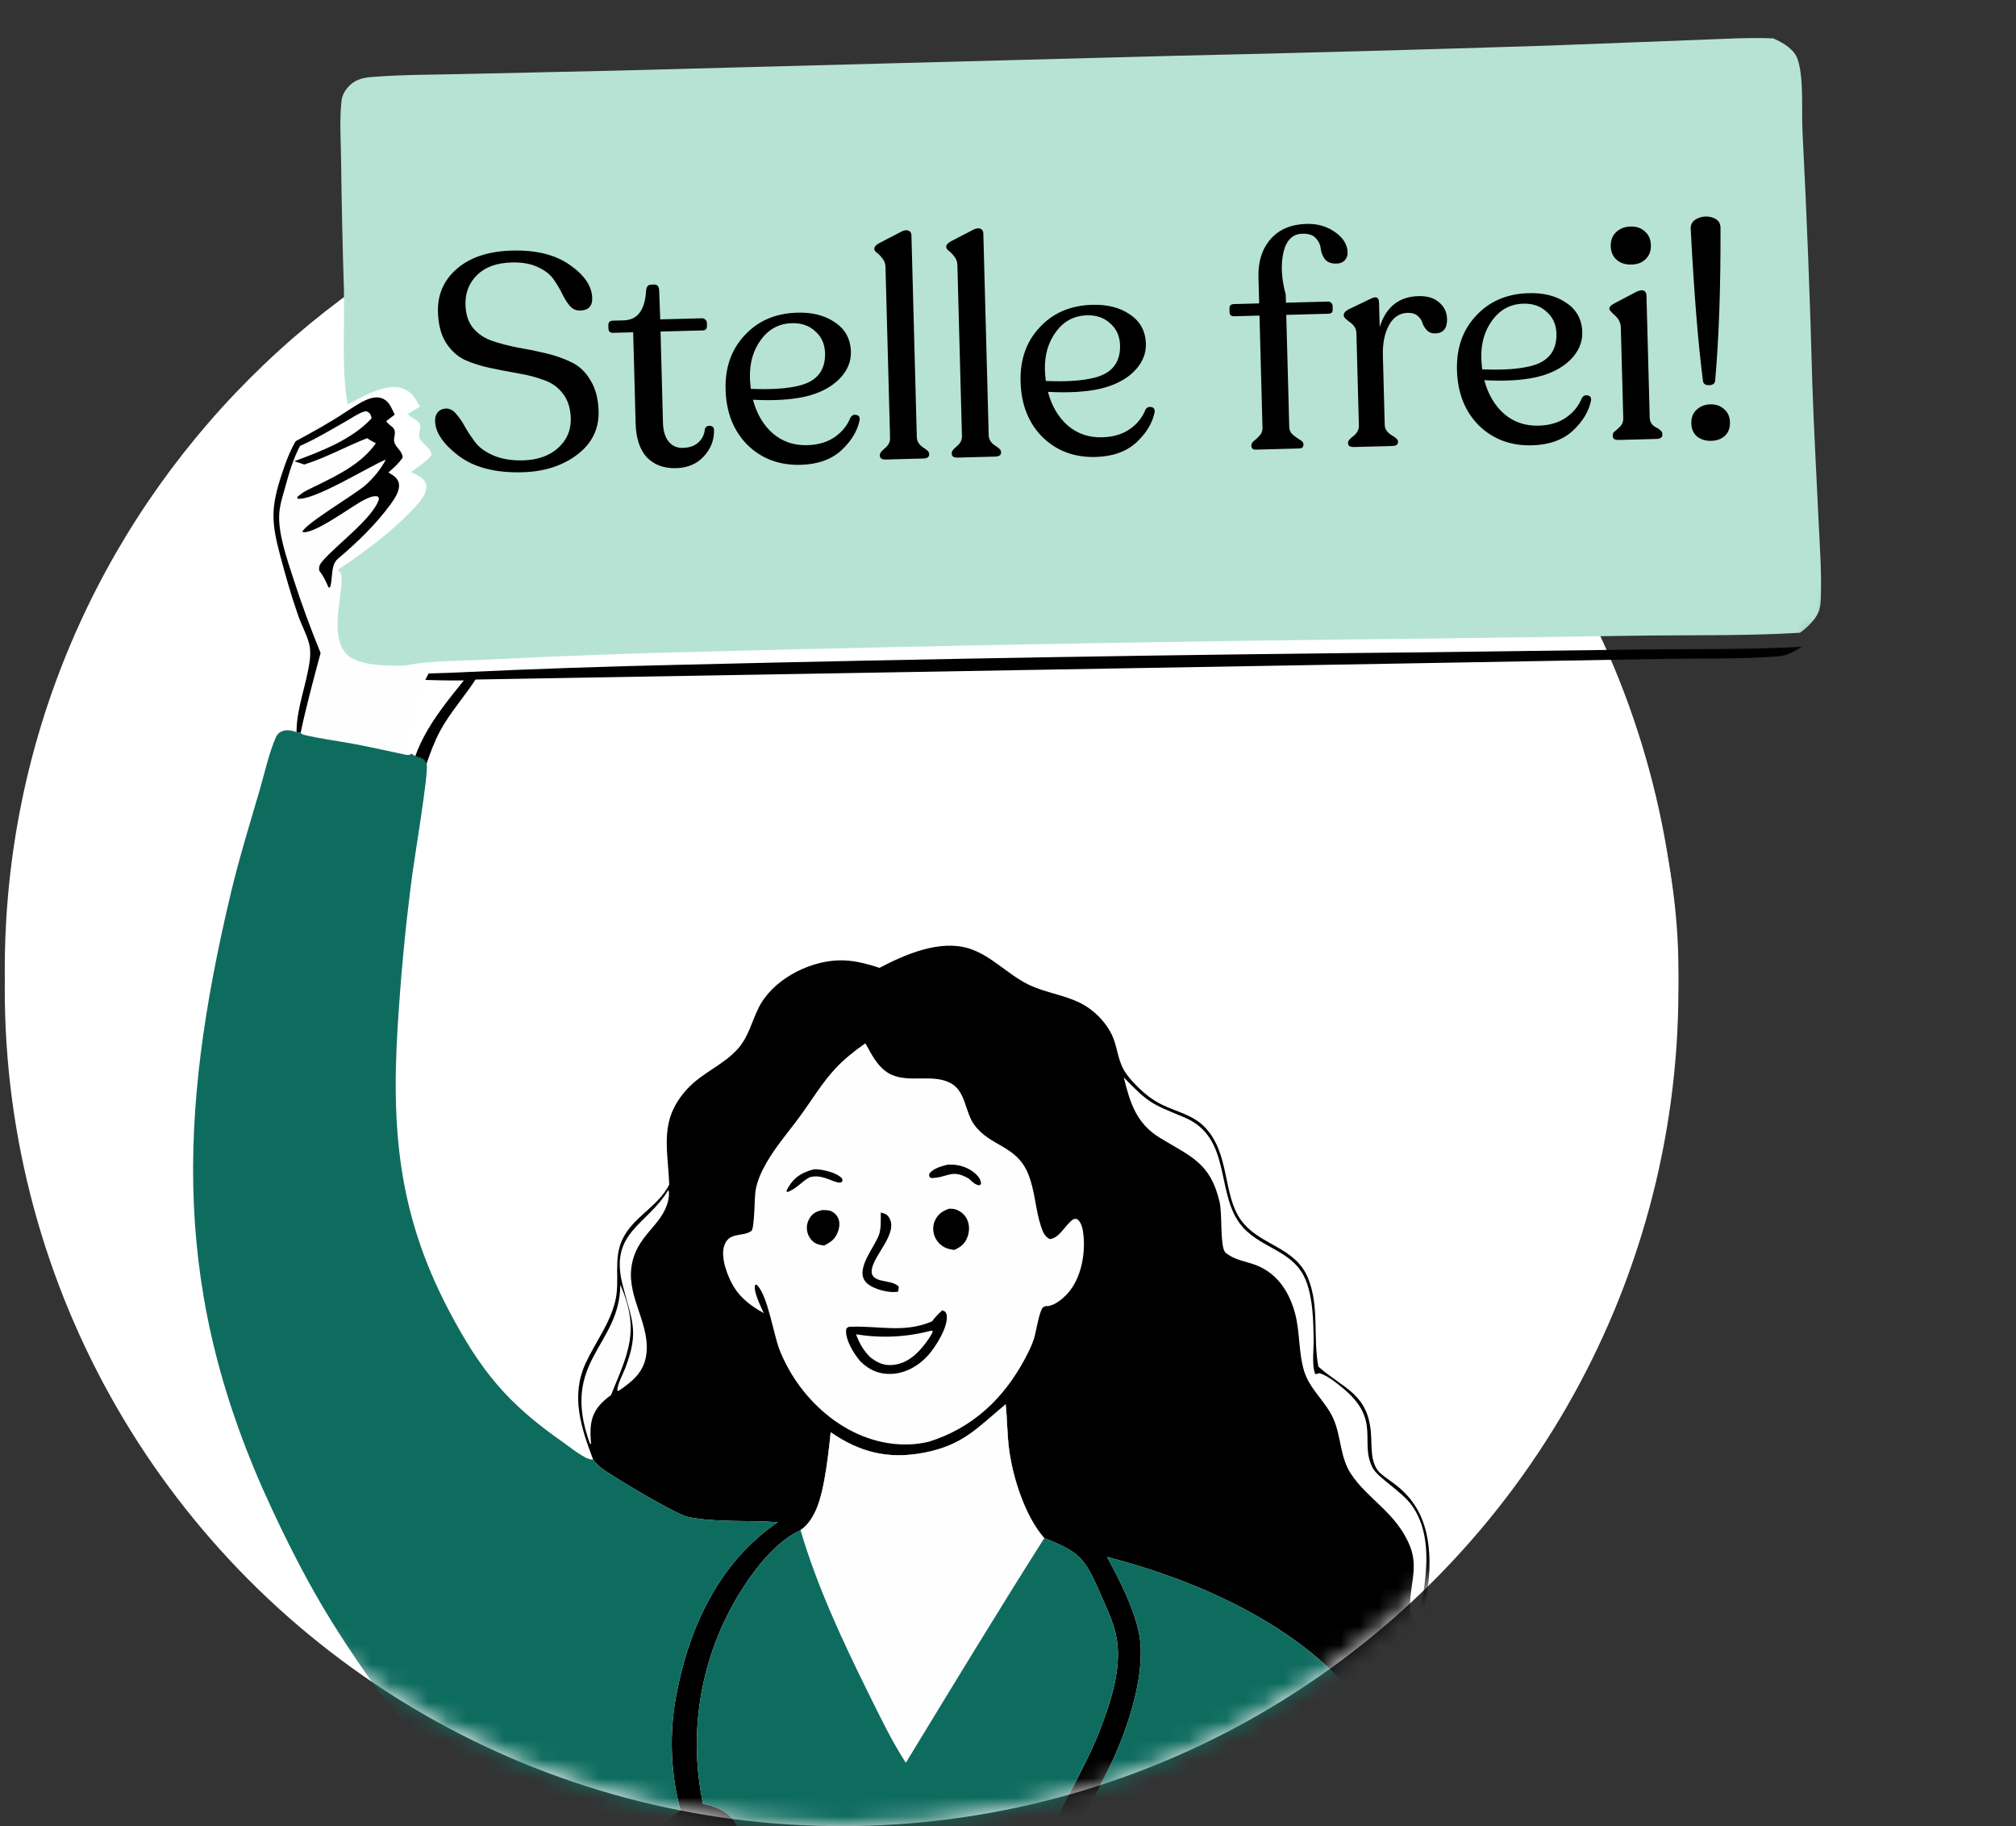
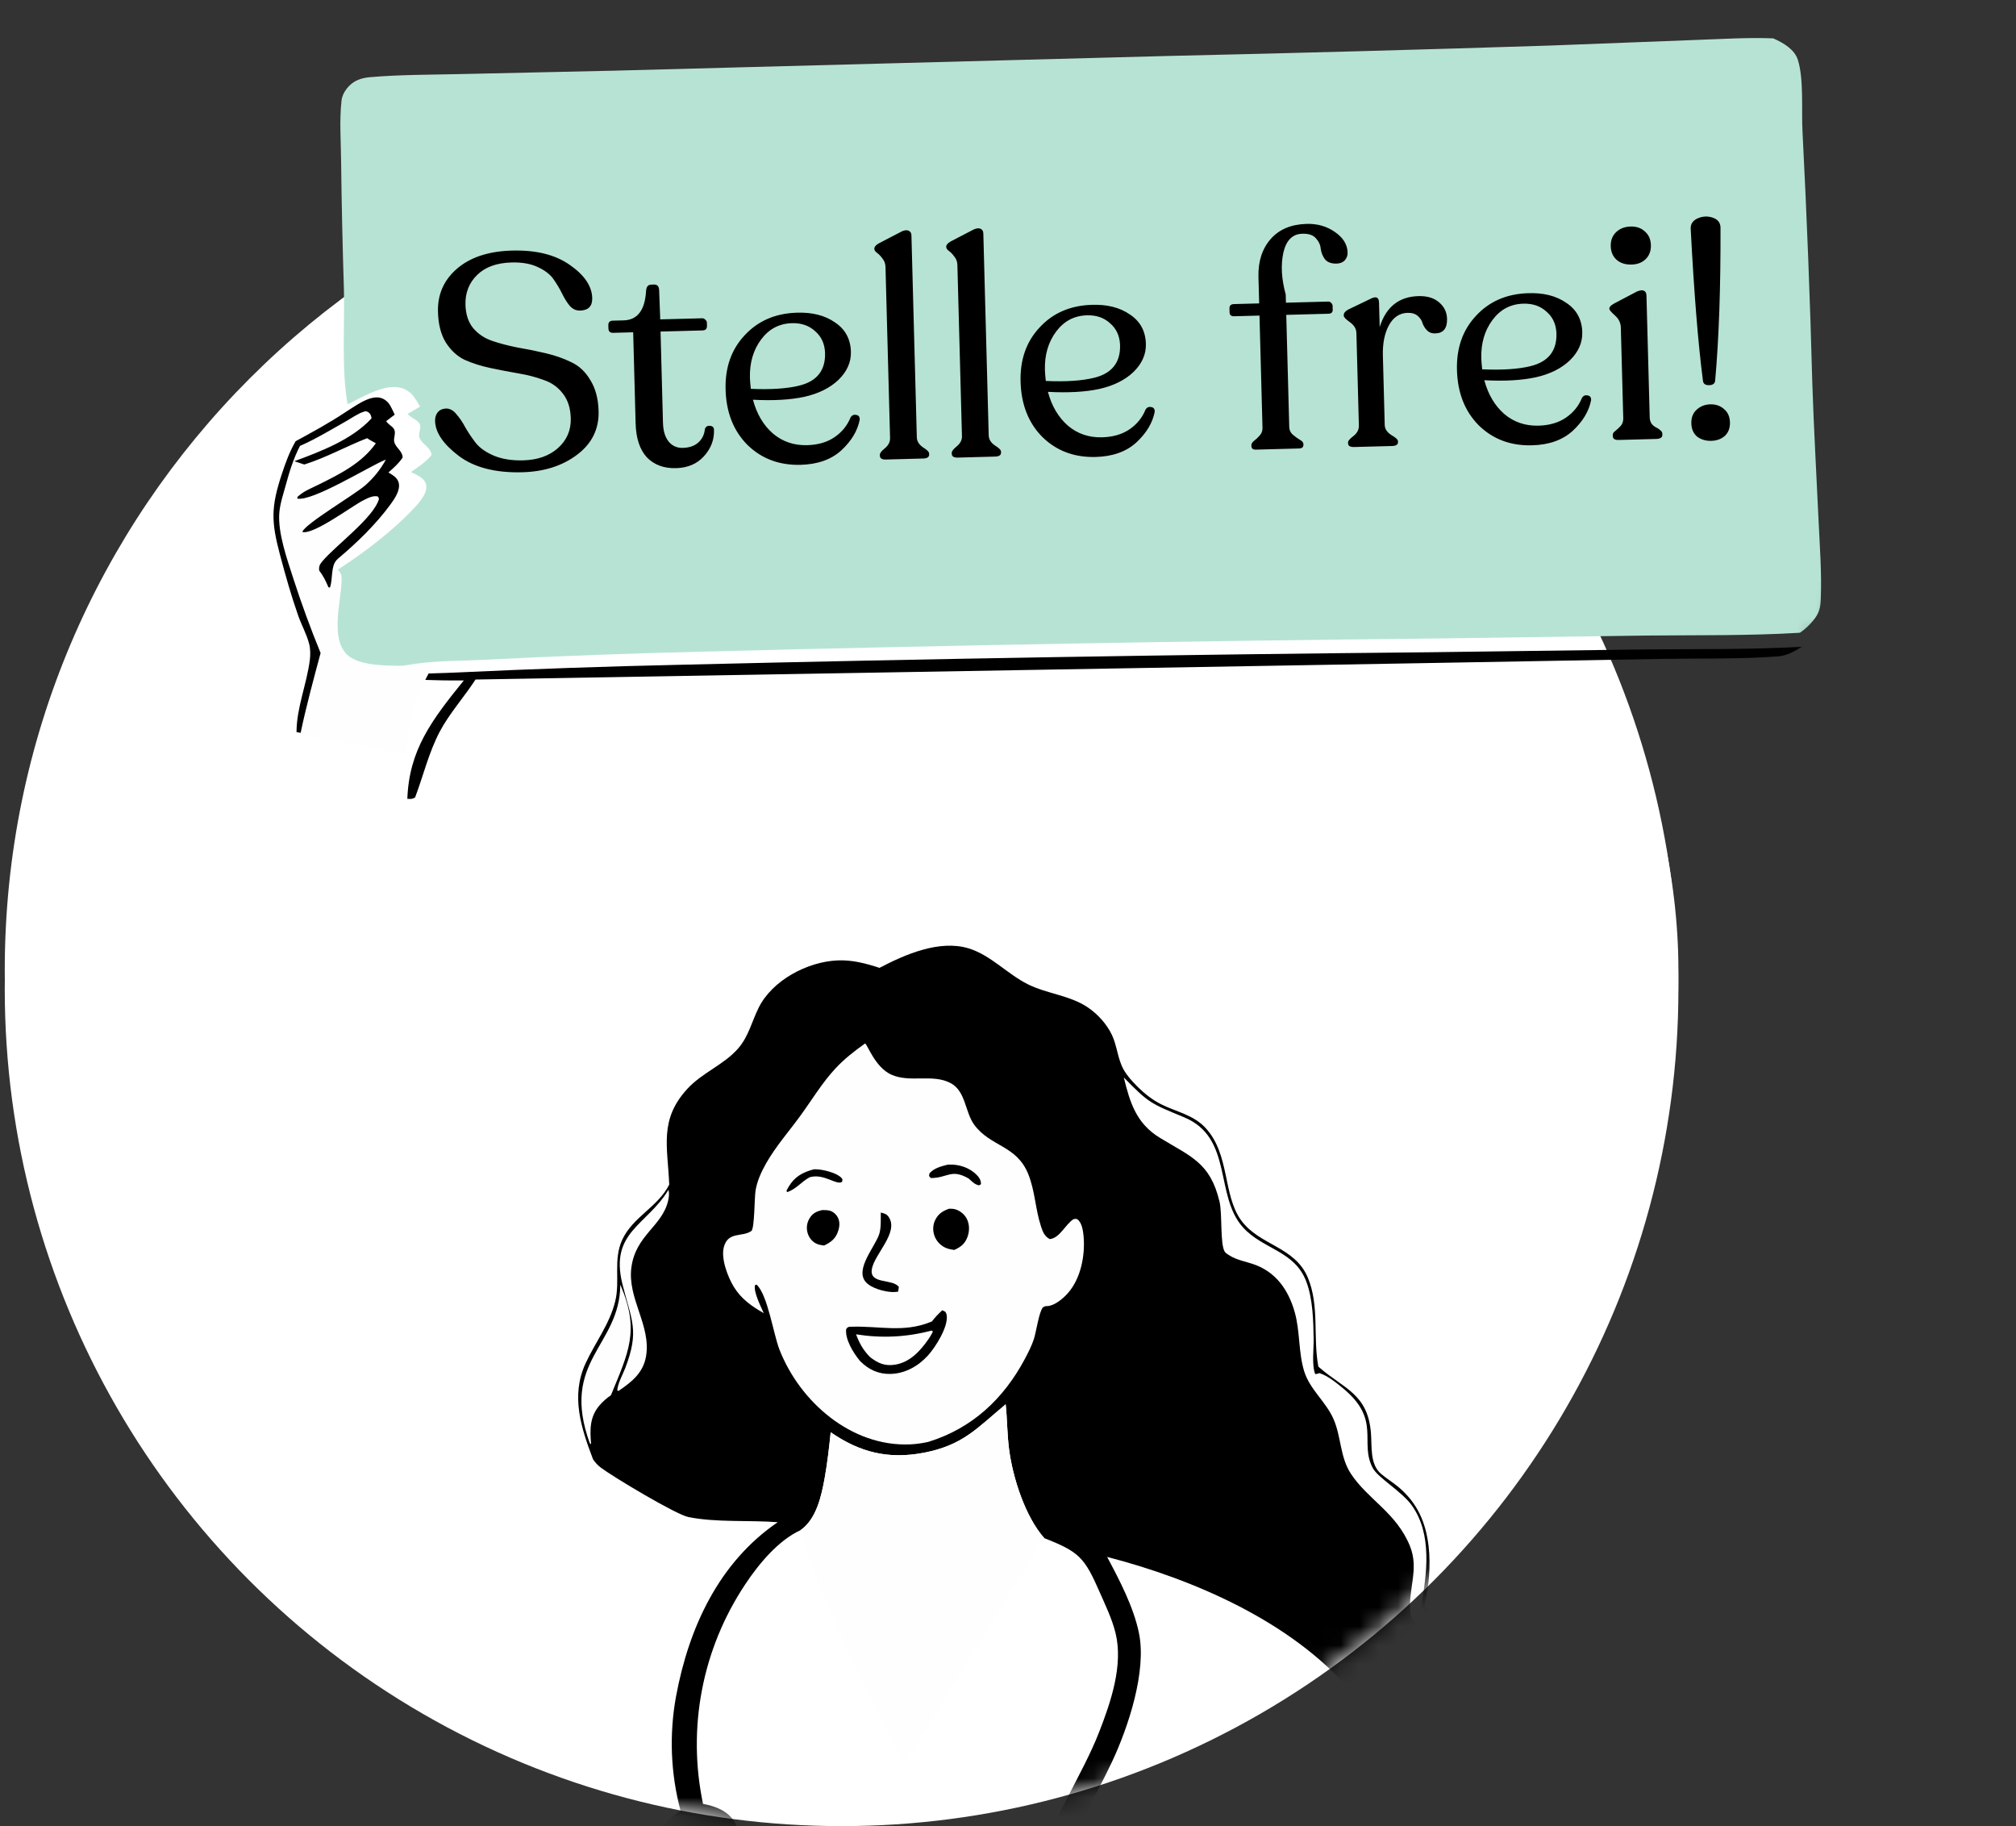
<svg xmlns="http://www.w3.org/2000/svg" width="106" height="96" viewBox="0 0 106 96" fill="none">
  <rect x="0" y="0" width="106" height="96" fill="#333333" stroke="none" />
  <rect x="0.25" y="7" width="88" height="88" rx="44" fill="white" />
  <circle cx="44.25" cy="52" r="44" fill="white" />
  <mask id="mask0_1431_4329" style="mask-type:alpha" maskUnits="userSpaceOnUse" x="0" y="-9" width="106" height="105">
    <path d="M88.25 52C88.25 76.3 68.55 96 44.25 96C19.95 96 0.25 76.3 0.25 52C0.25 27.699 6.25 -13 44.25 -8C147.25 -2.5 88.25 27.699 88.25 52Z" fill="white" />
  </mask>
  <g mask="url(#mask0_1431_4329)">
    <path d="M19.75 35.636C21.103 35.391 22.616 35.422 24.005 35.354C27.94 35.169 31.878 35.033 35.819 34.946C48.927 34.63 62.038 34.411 75.152 34.289L86.473 34.141C89.22 34.114 92.012 34.156 94.75 34C94.381 34.215 93.988 34.468 93.5 34.505C91.484 34.658 89.368 34.603 87.341 34.639L74.498 34.867L25.003 35.723C24.411 36.633 23.617 37.524 23.124 38.457C22.54 39.565 22.259 40.779 21.825 41.923C21.629 42.021 21.639 41.999 21.418 41.995C21.512 39.435 22.675 37.883 24.387 35.771C22.851 35.788 21.284 35.705 19.75 35.636Z" fill="#010000" />
    <path d="M18.129 21.691C18.61 21.396 19.4 20.774 19.984 20.91C20.228 20.967 20.409 21.128 20.529 21.343C20.612 21.49 20.684 21.646 20.753 21.799L20.304 22.141C20.412 22.306 20.582 22.379 20.695 22.524C20.852 22.726 20.677 23.015 20.728 23.227C20.803 23.537 21.168 23.71 21.17 24.054C20.974 24.355 20.691 24.602 20.423 24.838C20.644 24.976 20.889 25.098 20.961 25.37C21.065 25.762 20.753 26.214 20.533 26.515C19.764 27.568 18.765 28.535 17.769 29.371C17.928 29.539 17.91 29.727 17.904 29.953C17.88 30.874 17.472 32.659 18.16 33.367C18.583 33.802 19.444 33.821 20.012 33.826C20.093 33.827 20.166 33.817 20.245 33.806C21.279 33.87 22.336 33.946 23.371 33.93C22.217 35.882 21.433 37.318 21.369 39.684C20.43 39.491 19.496 39.272 18.553 39.099C17.713 38.944 16.846 38.835 16.016 38.639C15.922 38.617 15.876 38.593 15.807 38.527L15.591 38.486C15.595 37.192 16.132 35.959 16.291 34.69C16.326 34.409 16.323 34.108 16.251 33.833C16.121 33.334 15.849 32.85 15.678 32.361C15.309 31.309 15.003 30.228 14.718 29.151C14.26 27.421 14.245 26.673 14.808 24.95C15.005 24.348 15.225 23.744 15.544 23.195C16.419 22.721 17.298 22.24 18.129 21.691Z" fill="#FEFEFE" />
    <path d="M18.129 21.691C18.61 21.396 19.4 20.774 19.984 20.91C20.228 20.967 20.409 21.128 20.529 21.343C20.612 21.49 20.684 21.646 20.753 21.799L20.304 22.141C20.412 22.306 20.582 22.379 20.695 22.524C20.852 22.726 20.677 23.015 20.728 23.227C20.803 23.537 21.168 23.71 21.17 24.054C20.974 24.355 20.691 24.602 20.423 24.838C20.644 24.976 20.889 25.098 20.961 25.37C21.065 25.762 20.753 26.214 20.533 26.515C19.764 27.568 18.765 28.535 17.769 29.371C17.743 29.398 17.715 29.424 17.69 29.452C17.385 29.786 17.508 30.467 17.345 30.893L17.267 30.868C17.13 30.542 16.997 30.275 16.782 29.991C16.76 29.772 16.81 29.673 16.952 29.504C17.644 28.677 19.663 27.207 19.928 26.223L19.877 26.105C19.635 26.026 19.314 26.195 19.102 26.303C18.478 26.62 16.473 28.134 15.896 27.964C16.025 27.543 18.651 26.004 19.214 25.506C19.655 25.116 20.007 24.678 20.289 24.162L20.224 24.188C19.367 24.543 16.43 26.372 15.631 26.211C15.643 26.093 15.62 26.143 15.729 26.047C16 25.809 16.397 25.653 16.717 25.494C17.843 24.935 19.019 24.36 19.762 23.304C19.611 23.217 19.445 23.135 19.302 23.036C18.184 23.474 17.154 24.055 16.002 24.419L15.475 24.247C16.867 23.733 18.509 23.109 19.534 21.995C19.524 21.873 19.478 21.741 19.365 21.671C19.259 21.605 19.223 21.613 19.115 21.648C18.806 21.747 18.463 21.993 18.178 22.154C17.386 22.601 16.607 23.077 15.773 23.442C15.439 24.086 15.221 24.78 15.032 25.478C14.905 25.946 14.729 26.459 14.687 26.941C14.596 28.009 15.101 29.407 15.427 30.427C15.855 31.746 16.331 33.046 16.857 34.329C16.486 35.708 16.1 37.13 15.807 38.527L15.591 38.486C15.595 37.192 16.132 35.959 16.291 34.69C16.326 34.409 16.323 34.108 16.251 33.833C16.121 33.334 15.849 32.85 15.678 32.361C15.309 31.309 15.003 30.228 14.718 29.151C14.26 27.421 14.245 26.673 14.808 24.95C15.005 24.348 15.225 23.744 15.544 23.195C16.419 22.721 17.298 22.24 18.129 21.691Z" fill="#010000" />
    <path d="M46.243 50.881C47.585 50.178 49.395 49.384 50.94 49.859C52.095 50.215 52.974 51.213 54.051 51.747C55.054 52.245 56.256 52.325 57.19 52.955C57.714 53.308 58.184 53.826 58.459 54.396C58.739 54.979 58.764 55.666 59.076 56.222C59.262 56.554 59.514 56.829 59.78 57.097C60.17 57.488 60.587 57.823 61.085 58.068C61.889 58.464 62.753 58.611 63.39 59.3C64.672 60.686 64.291 62.821 65.256 64.151C66.22 65.479 68.079 65.524 68.766 67.167C69.386 68.652 69.029 70.312 69.318 71.843C69.334 71.857 69.35 71.871 69.366 71.885C70.66 73.013 71.922 73.267 72.084 75.342C72.141 76.06 72.018 76.98 72.625 77.491C72.915 77.735 73.243 77.933 73.534 78.178C74.52 79.01 74.966 80.022 75.115 81.286C75.235 82.302 75.123 83.432 74.908 84.428C75.862 85.38 76.853 86.38 76.849 87.829C76.848 88.137 76.826 88.583 76.651 88.844L76.56 88.884L76.454 88.832C76.472 88.698 76.511 88.604 76.563 88.482C76.812 87.904 76.656 87.157 76.425 86.591C76.053 85.677 75.291 85.211 74.721 84.461C75.021 82.75 75.318 80.66 74.234 79.142C73.707 78.403 72.452 77.692 72.177 77.171C71.456 75.803 72.653 74.646 70.595 72.966C70.234 72.672 69.822 72.329 69.374 72.185C69.336 72.197 69.299 72.211 69.26 72.221C69.225 72.229 69.19 72.233 69.155 72.239C68.965 71.785 69.078 70.914 69.071 70.407C69.056 69.443 69.03 68.306 68.693 67.395C68.081 65.74 66.41 65.69 65.357 64.524C63.846 62.851 64.852 59.804 62.249 58.731C60.508 58.012 60.402 57.989 59.09 56.644C59.41 57.957 59.743 59.053 60.976 59.809C62.607 60.808 63.626 61.103 64.12 63.163C64.277 63.817 64.14 65.423 64.405 65.816C64.45 65.882 64.61 65.978 64.678 66.019C65.022 66.231 65.482 66.319 65.865 66.445C67.074 66.843 67.743 67.803 68.076 68.981C68.362 69.996 68.265 71.084 68.571 72.083C68.864 73.036 69.696 73.669 70.102 74.569C70.528 75.513 70.447 76.597 71.033 77.482C71.929 78.835 73.413 79.518 74.13 81.266C74.641 82.51 74.007 83.579 74.165 84.804C74.27 85.615 75.177 85.972 75.391 86.734C75.709 87.87 75.108 88.784 75.125 89.873C75.145 91.098 76.43 92.418 75.711 93.613C75.47 94.013 75.079 94.267 74.675 94.482C74.315 94.191 74.016 93.456 73.778 93.053C72.934 91.623 72.067 90.111 70.98 88.849C67.867 85.234 62.753 83.021 58.212 81.848C58.867 83.074 59.602 84.479 59.884 85.843C60.303 87.863 59.319 90.816 58.454 92.651C57.583 94.5 56.53 96.145 55.931 98.123C56.927 98.111 57.924 98.108 58.92 98.112C58.928 98.685 58.926 99.259 58.915 99.832C56.184 99.949 53.43 99.845 50.695 99.883L50.678 98.158C52.005 98.042 53.371 98.09 54.703 98.084C55.266 95.612 56.866 93.428 57.794 91.049C58.409 89.473 59.072 87.525 58.651 85.835C58.466 85.093 58.119 84.381 57.813 83.683C57.023 81.88 56.743 81.578 54.907 80.861C53.897 79.719 53.25 77.674 53.056 76.187C52.954 75.405 52.961 74.611 52.878 73.825C51.355 75.091 50.626 75.984 48.55 76.376C46.697 76.725 45.214 76.352 43.678 75.296C43.592 76.106 43.503 76.921 43.357 77.722C43.187 78.658 42.922 79.864 42.092 80.441C40.918 80.977 39.877 82.239 39.181 83.293C39.111 83.397 39.043 83.503 38.976 83.609C38.909 83.716 38.843 83.823 38.779 83.931C38.714 84.038 38.651 84.147 38.59 84.257C38.528 84.366 38.468 84.477 38.408 84.588C38.349 84.699 38.292 84.81 38.236 84.923C38.18 85.035 38.125 85.148 38.071 85.262C38.018 85.376 37.966 85.49 37.916 85.605C37.865 85.721 37.816 85.836 37.768 85.953C37.721 86.069 37.675 86.186 37.63 86.303C37.585 86.421 37.542 86.539 37.5 86.657C37.458 86.776 37.418 86.895 37.379 87.014C37.34 87.134 37.303 87.254 37.267 87.374C37.231 87.495 37.197 87.616 37.164 87.737C37.131 87.858 37.1 87.98 37.07 88.102C37.04 88.224 37.012 88.347 36.985 88.47C36.959 88.592 36.933 88.716 36.91 88.839C36.886 88.962 36.864 89.086 36.843 89.21C36.823 89.334 36.803 89.458 36.786 89.583C36.768 89.707 36.752 89.832 36.738 89.957C36.724 90.082 36.711 90.207 36.699 90.332C36.688 90.457 36.678 90.582 36.67 90.708C36.662 90.833 36.655 90.959 36.65 91.084C36.645 91.21 36.642 91.335 36.64 91.461C36.638 91.587 36.637 91.712 36.638 91.838C36.64 91.964 36.642 92.09 36.647 92.215C36.651 92.341 36.657 92.466 36.664 92.592C36.672 92.717 36.681 92.843 36.691 92.968C36.702 93.093 36.714 93.218 36.727 93.343C36.741 93.468 36.756 93.593 36.773 93.717C36.79 93.842 36.808 93.966 36.828 94.09C36.848 94.215 36.869 94.338 36.892 94.462C36.915 94.585 36.94 94.709 36.965 94.832C37.552 94.942 38.129 95.139 38.516 95.624C38.805 95.987 38.91 96.458 38.841 96.913C38.76 97.455 38.422 97.934 37.985 98.253C37.453 98.643 36.646 98.863 35.991 98.746C35.511 98.66 35.136 98.374 34.869 97.972C34.609 97.578 34.486 97.171 34.585 96.703C34.731 96.011 35.216 95.557 35.782 95.19C35.717 94.946 35.659 94.7 35.608 94.452C35.556 94.204 35.512 93.955 35.474 93.705C35.436 93.455 35.406 93.204 35.382 92.952C35.358 92.701 35.341 92.448 35.331 92.195C35.321 91.943 35.318 91.69 35.322 91.437C35.327 91.184 35.338 90.931 35.356 90.679C35.374 90.427 35.398 90.175 35.43 89.924C35.462 89.673 35.501 89.424 35.547 89.175C36.214 85.573 37.798 82.133 40.893 80.023C39.382 79.907 37.658 80.048 36.193 79.751C35.538 79.619 32.249 77.647 31.603 77.163C31.429 77.032 31.303 76.895 31.181 76.715C30.554 75.063 30.003 73.389 30.784 71.684C31.294 70.57 32.046 69.629 32.347 68.414C32.617 67.32 32.227 66.225 32.722 65.164C33.278 63.971 34.606 63.442 35.188 62.273C35.108 60.302 34.645 58.874 36.134 57.247C36.921 56.387 38.065 55.978 38.817 55.111C39.359 54.486 39.53 53.703 39.887 52.982C40.606 51.529 42.456 50.558 44.036 50.489C44.803 50.455 45.522 50.644 46.243 50.881Z" fill="#010000" />
    <path d="M35.151 62.544C35.197 62.74 35.174 62.925 35.13 63.12C34.821 64.463 33.439 64.92 33.201 66.605C32.967 68.258 34.254 69.683 33.966 71.317C33.812 72.183 33.207 72.653 32.527 73.118L32.456 73.105C32.468 72.75 32.746 72.257 32.877 71.916C33.639 69.925 33.197 69.414 32.723 67.49C32.05 64.757 34.023 64.419 35.151 62.544Z" fill="#FEFEFE" />
    <path d="M32.615 67.54C32.624 67.558 32.633 67.576 32.641 67.595C33.651 69.958 33.032 71.122 32.124 73.344C31.915 73.489 31.696 73.679 31.528 73.873C30.999 74.484 31.016 75.165 31.079 75.919L31.012 75.876C29.434 71.526 32.596 70.785 32.615 67.54Z" fill="#FEFEFE" />
    <path d="M45.486 54.855C45.614 54.916 46.007 56.099 46.853 56.489C47.846 56.945 49.051 56.426 50.002 56.95C50.784 57.382 50.737 58.462 51.223 59.127C52.072 60.289 53.446 60.194 54.063 61.717C54.425 62.611 54.435 63.562 54.732 64.462C54.826 64.747 54.915 64.999 55.197 65.139C55.733 65.082 56.001 64.379 56.443 64.093C56.531 64.082 56.581 64.053 56.658 64.109C56.885 64.276 56.948 64.708 56.972 64.967C57.067 65.977 56.836 67.188 56.163 67.965C55.915 68.25 55.465 68.639 55.071 68.662C55.036 68.664 55 68.659 54.966 68.666C54.949 68.67 54.855 68.712 54.835 68.733C54.632 68.951 54.481 70.03 54.362 70.392C54.245 70.748 54.071 71.093 53.895 71.423C52.769 73.542 51.113 75.09 48.805 75.802C48.496 75.869 48.176 75.918 47.861 75.931C44.779 76.069 42.063 73.714 40.982 70.945C40.663 70.127 40.364 68.069 39.781 67.533L39.695 67.564C39.618 67.932 39.996 68.665 40.158 69.033C39.522 68.671 38.971 68.285 38.58 67.644C38.26 67.118 37.894 66.152 38.063 65.545C38.292 64.724 39.027 65.048 39.503 64.716C39.679 64.594 39.665 62.943 39.727 62.581C39.814 62.07 40.034 61.594 40.288 61.147C40.796 60.256 41.481 59.483 42.082 58.657C42.687 57.826 43.225 56.924 43.926 56.17C44.396 55.665 44.926 55.254 45.486 54.855Z" fill="#FEFEFE" />
    <path d="M42.786 61.473C42.813 61.472 42.84 61.47 42.867 61.469C43.239 61.467 44.006 61.648 44.256 61.937C44.322 62.013 44.29 62.044 44.274 62.133C43.988 62.323 43.353 61.703 42.631 61.874C42.61 61.88 42.589 61.885 42.569 61.89C42.14 62.119 41.861 62.517 41.386 62.67L41.352 62.596C41.385 62.53 41.42 62.465 41.458 62.401C41.779 61.861 42.19 61.63 42.786 61.473Z" fill="#010000" />
    <path d="M49.823 61.228C49.862 61.226 49.9 61.224 49.938 61.223C50.442 61.21 50.969 61.387 51.331 61.742C51.483 61.891 51.583 62.039 51.58 62.255L51.476 62.314C51.267 62.272 51.15 62.15 50.995 62.013L50.924 61.95C50.004 61.425 49.822 61.932 48.942 61.93L48.849 61.823L48.867 61.691C49.108 61.408 49.476 61.317 49.823 61.228Z" fill="#010000" />
    <path d="M43.24 63.613C43.359 63.616 43.486 63.614 43.602 63.639C43.785 63.679 43.962 63.831 44.048 63.994C44.166 64.217 44.15 64.465 44.075 64.7C43.945 65.111 43.709 65.295 43.332 65.477C43.171 65.459 43.014 65.435 42.871 65.352C42.669 65.237 42.523 65.029 42.46 64.808C42.451 64.777 42.444 64.745 42.439 64.713C42.433 64.681 42.429 64.649 42.427 64.617C42.424 64.584 42.424 64.552 42.425 64.519C42.425 64.487 42.428 64.455 42.432 64.422C42.437 64.39 42.443 64.358 42.45 64.327C42.458 64.295 42.467 64.264 42.477 64.234C42.488 64.203 42.5 64.173 42.514 64.143C42.528 64.114 42.543 64.085 42.559 64.058C42.727 63.776 42.93 63.683 43.24 63.613Z" fill="#010000" />
    <path d="M46.312 63.743C46.497 63.796 46.614 63.809 46.73 63.981C47.276 64.798 45.956 65.946 45.839 66.732C45.72 67.532 46.928 67.207 47.261 67.655L47.222 67.903C47.124 67.915 47.028 67.927 46.928 67.924C46.503 67.911 45.816 67.726 45.527 67.402C44.923 66.725 46.032 65.527 46.234 64.859C46.336 64.521 46.305 64.096 46.312 63.743Z" fill="#010000" />
    <path d="M49.901 63.543C50.014 63.544 50.122 63.542 50.232 63.575C50.493 63.653 50.727 63.848 50.844 64.095C50.984 64.389 50.979 64.73 50.867 65.032C50.733 65.393 50.514 65.556 50.174 65.711C50.038 65.69 49.9 65.669 49.771 65.618C49.734 65.604 49.698 65.588 49.663 65.57C49.628 65.552 49.594 65.532 49.561 65.51C49.528 65.488 49.496 65.465 49.466 65.44C49.435 65.414 49.406 65.388 49.379 65.359C49.351 65.331 49.325 65.301 49.301 65.27C49.277 65.239 49.254 65.206 49.233 65.173C49.212 65.139 49.194 65.104 49.176 65.069C49.159 65.033 49.144 64.996 49.131 64.959C49.037 64.698 49.046 64.399 49.167 64.148C49.328 63.813 49.561 63.665 49.901 63.543Z" fill="#010000" />
    <path d="M49.547 68.88L49.71 68.965C49.741 69.026 49.765 69.066 49.776 69.138C49.872 69.745 49.184 70.827 48.788 71.262C48.281 71.819 47.59 72.209 46.825 72.228C46.19 72.244 45.68 72.004 45.235 71.564C45.22 71.546 45.203 71.528 45.188 71.509C44.858 71.104 44.431 70.41 44.49 69.873C44.589 69.745 44.6 69.753 44.77 69.747C46.219 69.696 47.501 70.077 48.929 69.497C48.953 69.488 48.976 69.477 49 69.467C49.167 69.248 49.343 69.065 49.547 68.88Z" fill="#010000" />
    <path d="M48.95 69.956L49.026 69.957L49.04 70.027C48.974 70.156 48.904 70.277 48.821 70.396C48.389 71.019 47.841 71.622 47.051 71.743C46.515 71.825 46.163 71.664 45.748 71.344C45.379 70.968 45.194 70.63 45.01 70.146C46.338 70.358 47.65 70.299 48.95 69.956Z" fill="#FEFEFE" />
    <path d="M18.282 21.25C17.951 19.577 18.128 17.012 18.084 15.251C18.012 12.987 17.962 10.723 17.935 8.458C17.925 7.41 17.842 6.346 17.956 5.3C17.986 5.019 18.13 4.758 18.344 4.532C18.628 4.233 18.991 4.097 19.455 4.057C20.994 3.925 22.575 3.93 24.121 3.896L32.305 3.715L61.496 2.94C68.171 2.791 74.844 2.609 81.515 2.394L89.177 2.1C90.523 2.053 91.89 1.963 93.236 2.017C93.817 2.274 94.361 2.615 94.53 3.145C94.854 4.163 94.713 5.824 94.775 6.925C95.001 11.33 95.173 15.736 95.29 20.143C95.368 22.543 95.508 24.944 95.618 27.344C95.681 28.713 95.788 30.088 95.736 31.458C95.718 31.941 95.669 32.226 95.322 32.639C95.132 32.865 94.901 33.085 94.641 33.264C91.966 33.427 89.237 33.383 86.552 33.411L75.489 33.566C62.674 33.694 49.861 33.923 37.052 34.254C33.201 34.346 29.352 34.488 25.507 34.682C24.15 34.753 22.671 34.72 21.349 34.977C21.233 34.99 21.128 35.001 21.011 35C20.188 34.994 18.94 34.973 18.326 34.48C17.329 33.678 17.921 31.655 17.956 30.611C17.964 30.356 17.99 30.143 17.76 29.952C19.204 29.005 20.651 27.909 21.766 26.716C22.085 26.375 22.537 25.864 22.386 25.419C22.282 25.111 21.926 24.972 21.606 24.817C21.995 24.549 22.406 24.269 22.689 23.928C22.687 23.539 22.157 23.343 22.049 22.991C21.975 22.751 22.229 22.424 22.001 22.194C21.838 22.03 21.591 21.947 21.434 21.761L22.086 21.373C21.985 21.199 21.881 21.023 21.761 20.856C21.586 20.613 21.324 20.43 20.971 20.366C20.123 20.211 18.979 20.917 18.282 21.25Z" fill="#B7E3D5" />
-     <path d="M26.991 96.221C23.549 94.245 19.495 88.573 17.38 85.149C16.206 83.248 15.202 81.271 14.259 79.249C9.044 68.064 9.336 58.717 12.141 46.938C12.569 45.139 13.123 43.345 13.643 41.57C13.909 40.66 14.124 39.643 14.498 38.775C14.56 38.633 14.626 38.544 14.766 38.471C15.027 38.336 15.328 38.393 15.591 38.487L15.807 38.527C15.876 38.593 15.922 38.617 16.016 38.639C16.846 38.835 17.713 38.944 18.553 39.099C19.496 39.272 20.43 39.491 21.369 39.684C21.518 39.688 21.512 39.708 21.644 39.618C21.66 39.632 21.676 39.648 21.694 39.661C21.982 39.863 22.328 39.767 22.435 40.196C22.54 40.618 21.791 45.122 21.693 45.862C21.38 48.204 21.142 50.554 20.98 52.911C20.538 58.879 20.781 63.565 23.639 68.965C25.296 72.095 26.698 73.799 29.632 75.838C29.971 76.074 30.756 76.729 31.144 76.731L31.181 76.715C31.303 76.895 31.429 77.032 31.603 77.163C32.249 77.647 35.538 79.619 36.193 79.751C37.658 80.048 39.382 79.907 40.893 80.023C37.798 82.133 36.214 85.573 35.547 89.175C35.501 89.424 35.462 89.673 35.43 89.924C35.398 90.175 35.374 90.427 35.356 90.679C35.338 90.931 35.327 91.184 35.322 91.437C35.318 91.69 35.321 91.943 35.331 92.195C35.341 92.448 35.358 92.701 35.382 92.952C35.406 93.204 35.436 93.455 35.474 93.705C35.512 93.955 35.556 94.204 35.608 94.452C35.659 94.7 35.717 94.946 35.782 95.19C35.216 95.557 34.731 96.011 34.585 96.703C34.486 97.171 34.609 97.578 34.869 97.972C35.136 98.374 35.511 98.66 35.991 98.746C36.646 98.863 37.453 98.643 37.985 98.253C38.422 97.934 38.76 97.455 38.841 96.913C38.91 96.458 38.805 95.987 38.516 95.624C38.129 95.139 37.552 94.942 36.965 94.832C36.94 94.709 36.915 94.585 36.892 94.462C36.869 94.338 36.848 94.215 36.828 94.091C36.808 93.966 36.79 93.842 36.773 93.717C36.756 93.593 36.741 93.468 36.727 93.343C36.714 93.218 36.702 93.093 36.691 92.968C36.681 92.843 36.672 92.717 36.664 92.592C36.657 92.466 36.651 92.341 36.647 92.215C36.642 92.09 36.64 91.964 36.638 91.838C36.637 91.713 36.638 91.587 36.64 91.461C36.642 91.335 36.645 91.21 36.65 91.084C36.655 90.959 36.662 90.833 36.67 90.708C36.678 90.582 36.688 90.457 36.699 90.332C36.711 90.207 36.724 90.082 36.738 89.957C36.752 89.832 36.768 89.707 36.786 89.583C36.803 89.458 36.822 89.334 36.843 89.21C36.864 89.086 36.886 88.962 36.91 88.839C36.933 88.716 36.959 88.592 36.985 88.47C37.012 88.347 37.04 88.224 37.07 88.102C37.1 87.98 37.131 87.858 37.164 87.737C37.197 87.616 37.231 87.495 37.267 87.374C37.303 87.254 37.34 87.134 37.379 87.014C37.418 86.895 37.458 86.776 37.5 86.657C37.542 86.539 37.585 86.421 37.63 86.303C37.675 86.186 37.721 86.069 37.768 85.953C37.816 85.836 37.865 85.721 37.916 85.606C37.966 85.49 38.018 85.376 38.071 85.262C38.125 85.148 38.18 85.035 38.236 84.923C38.292 84.81 38.349 84.699 38.408 84.588C38.467 84.477 38.528 84.366 38.59 84.257C38.651 84.147 38.714 84.039 38.779 83.931C38.843 83.823 38.909 83.716 38.976 83.609C39.043 83.503 39.111 83.397 39.181 83.293C39.877 82.239 40.918 80.977 42.092 80.441C42.922 79.864 43.187 78.658 43.357 77.722C43.503 76.921 43.592 76.106 43.678 75.296C45.214 76.352 46.697 76.725 48.55 76.376C50.626 75.984 51.355 75.091 52.878 73.825C52.961 74.611 52.954 75.405 53.056 76.187C53.25 77.674 53.897 79.719 54.907 80.861C56.743 81.579 57.023 81.88 57.813 83.683C58.119 84.381 58.466 85.093 58.651 85.835C59.072 87.525 58.409 89.473 57.794 91.05C56.866 93.428 55.266 95.612 54.703 98.084C53.371 98.09 52.005 98.042 50.678 98.158L50.695 99.883C53.43 99.845 56.184 99.949 58.915 99.832C58.926 99.259 58.928 98.685 58.92 98.112C57.924 98.108 56.927 98.111 55.931 98.123C56.53 96.145 57.583 94.5 58.454 92.651C59.319 90.816 60.303 87.863 59.884 85.843C59.602 84.479 58.867 83.074 58.212 81.848C62.753 83.021 67.867 85.234 70.98 88.849C72.067 90.111 72.934 91.623 73.778 93.053C74.016 93.456 74.315 94.191 74.675 94.482C74.68 94.501 74.684 94.521 74.691 94.54C74.82 94.93 75.112 95.338 75.299 95.713C75.737 96.585 76.15 97.469 76.538 98.363C77.389 100.32 80.487 108.742 79.592 110.593C79.254 111.292 78.529 111.821 77.92 112.27C75.048 114.392 71.616 115.82 68.231 116.896C67.811 117.029 67.373 117.139 66.961 117.293C66.189 117.439 65.408 117.703 64.642 117.888C63.125 118.244 61.6 118.56 60.067 118.835C51.757 120.279 42.278 120.324 34.053 118.38C32.409 117.991 26.122 116.41 25.292 114.944C24.839 114.142 24.927 112.823 24.888 111.915C24.632 105.95 25.352 101.927 26.991 96.221Z" fill="#0E6C5F" />
    <path d="M43.678 75.296C45.214 76.352 46.697 76.725 48.55 76.376C50.626 75.984 51.355 75.091 52.878 73.825C52.961 74.611 52.954 75.404 53.056 76.187C53.25 77.674 53.897 79.719 54.907 80.861C52.429 84.769 50.035 88.721 47.627 92.671C46.868 91.496 46.249 90.201 45.629 88.947C44.274 86.205 42.956 83.382 42.092 80.441C42.922 79.863 43.187 78.658 43.357 77.722C43.503 76.92 43.592 76.106 43.678 75.296Z" fill="#FEFEFE" />
    <path d="M27.462 24.827C26.054 24.864 24.942 24.579 24.126 23.971C23.309 23.353 22.893 22.74 22.876 22.132C22.871 21.94 22.921 21.784 23.024 21.664C23.128 21.544 23.275 21.481 23.467 21.476C23.67 21.481 23.849 21.583 24.003 21.782C24.169 21.969 24.324 22.2 24.47 22.474C24.627 22.747 24.81 23.019 25.02 23.291C25.23 23.552 25.545 23.773 25.966 23.954C26.398 24.135 26.912 24.217 27.509 24.201C28.266 24.181 28.874 23.967 29.333 23.56C29.802 23.142 30.028 22.619 30.011 21.99C29.997 21.456 29.857 21.023 29.592 20.688C29.338 20.354 29.006 20.117 28.597 19.979C28.198 19.829 27.752 19.713 27.259 19.63C26.777 19.547 26.289 19.453 25.795 19.349C25.302 19.245 24.85 19.102 24.439 18.921C24.039 18.729 23.706 18.423 23.439 18.003C23.182 17.584 23.045 17.048 23.028 16.398C23.003 15.481 23.335 14.725 24.023 14.13C24.722 13.525 25.69 13.206 26.927 13.173C28.185 13.139 29.195 13.39 29.956 13.924C30.728 14.459 31.122 15.04 31.139 15.669C31.15 16.096 30.938 16.315 30.5 16.327C30.287 16.332 30.103 16.247 29.949 16.069C29.806 15.892 29.672 15.677 29.548 15.424C29.424 15.171 29.273 14.919 29.096 14.668C28.918 14.416 28.64 14.205 28.262 14.034C27.895 13.862 27.439 13.783 26.896 13.798C26.117 13.819 25.515 14.037 25.088 14.454C24.662 14.871 24.457 15.394 24.474 16.023C24.488 16.524 24.621 16.932 24.875 17.245C25.139 17.558 25.476 17.784 25.885 17.922C26.294 18.061 26.74 18.177 27.223 18.271C27.716 18.354 28.204 18.453 28.688 18.568C29.181 18.683 29.634 18.841 30.045 19.044C30.455 19.235 30.789 19.552 31.046 19.993C31.314 20.424 31.456 20.964 31.474 21.614C31.499 22.553 31.124 23.315 30.35 23.901C29.576 24.488 28.613 24.796 27.462 24.827ZM35.547 24.611C34.907 24.628 34.396 24.439 34.012 24.044C33.638 23.637 33.441 23.04 33.42 22.251L33.292 17.469L32.236 17.497C32.077 17.501 31.994 17.423 31.99 17.263L31.986 17.103C31.982 16.943 32.059 16.861 32.219 16.857L32.795 16.842C33.52 16.822 33.912 16.305 33.97 15.29C33.986 15.076 34.074 14.967 34.233 14.963L34.394 14.958C34.564 14.954 34.652 15.058 34.658 15.271L34.715 16.79L36.922 16.732C36.986 16.73 37.04 16.755 37.084 16.807C37.138 16.849 37.166 16.901 37.168 16.965L37.172 17.125C37.176 17.285 37.099 17.367 36.939 17.371L34.731 17.43L34.859 22.229C34.871 22.655 34.97 22.983 35.158 23.213C35.345 23.443 35.594 23.553 35.903 23.545C36.244 23.536 36.514 23.444 36.712 23.267C36.92 23.081 37.037 22.843 37.061 22.554C37.111 22.424 37.2 22.369 37.329 22.387C37.468 22.394 37.539 22.466 37.542 22.605C37.556 23.128 37.377 23.591 37.003 23.996C36.64 24.39 36.155 24.595 35.547 24.611ZM44.72 21.949C44.792 21.83 44.892 21.785 45.021 21.813C45.149 21.831 45.21 21.915 45.203 22.065C45.091 22.644 44.769 23.181 44.238 23.675C43.707 24.159 42.993 24.412 42.098 24.436C40.978 24.466 40.046 24.117 39.301 23.39C38.566 22.652 38.183 21.681 38.151 20.476C38.12 19.325 38.452 18.377 39.147 17.633C39.842 16.878 40.749 16.48 41.868 16.439C42.689 16.407 43.366 16.576 43.898 16.946C44.442 17.305 44.722 17.82 44.74 18.492C44.755 19.035 44.538 19.527 44.091 19.965C43.644 20.394 43.043 20.692 42.29 20.862C41.548 21.02 40.647 21.071 39.589 21.014C39.791 21.766 40.143 22.36 40.645 22.794C41.147 23.218 41.745 23.421 42.438 23.403C43.014 23.387 43.496 23.247 43.883 22.98C44.271 22.714 44.55 22.37 44.72 21.949ZM41.643 16.99C40.971 17.008 40.429 17.294 40.017 17.849C39.605 18.405 39.41 19.077 39.431 19.866C39.434 19.994 39.45 20.185 39.478 20.441C40.525 20.487 41.367 20.433 42.003 20.277C42.957 20.049 43.416 19.466 43.38 18.528C43.357 18.059 43.182 17.685 42.854 17.406C42.537 17.115 42.133 16.977 41.643 16.99ZM46.573 24.157C46.37 24.162 46.267 24.096 46.263 23.957L46.262 23.909C46.26 23.824 46.347 23.709 46.525 23.566C46.713 23.412 46.804 23.233 46.799 23.03L46.559 14.042C46.554 13.86 46.502 13.712 46.403 13.598C46.315 13.472 46.221 13.373 46.123 13.301C46.025 13.229 45.975 13.161 45.974 13.097L45.973 13.065C45.971 12.98 46.043 12.892 46.19 12.803L47.421 12.162C47.58 12.094 47.702 12.085 47.789 12.136C47.875 12.177 47.92 12.255 47.923 12.373L48.206 22.993C48.212 23.195 48.318 23.369 48.524 23.513C48.741 23.645 48.851 23.755 48.853 23.84L48.855 23.888C48.858 24.026 48.753 24.099 48.54 24.104L46.573 24.157ZM50.353 24.056C50.15 24.061 50.047 23.995 50.043 23.856L50.042 23.808C50.04 23.723 50.127 23.608 50.305 23.465C50.493 23.311 50.584 23.132 50.579 22.93L50.339 13.941C50.334 13.759 50.282 13.611 50.183 13.497C50.094 13.371 50.001 13.272 49.903 13.2C49.805 13.128 49.755 13.06 49.754 12.996L49.753 12.964C49.751 12.879 49.823 12.791 49.97 12.702L51.201 12.061C51.359 11.993 51.482 11.984 51.569 12.035C51.655 12.076 51.7 12.155 51.703 12.272L51.986 22.892C51.992 23.095 52.098 23.268 52.304 23.412C52.521 23.545 52.631 23.654 52.633 23.739L52.634 23.787C52.638 23.926 52.533 23.998 52.32 24.003L50.353 24.056ZM60.23 21.536C60.302 21.416 60.402 21.371 60.531 21.4C60.659 21.418 60.72 21.501 60.714 21.651C60.601 22.23 60.279 22.767 59.748 23.261C59.217 23.745 58.503 23.999 57.608 24.023C56.488 24.052 55.556 23.704 54.811 22.977C54.076 22.239 53.693 21.267 53.661 20.062C53.63 18.911 53.962 17.963 54.657 17.219C55.352 16.464 56.259 16.066 57.378 16.026C58.199 15.993 58.876 16.162 59.409 16.532C59.952 16.891 60.232 17.406 60.25 18.078C60.265 18.622 60.048 19.113 59.601 19.552C59.154 19.98 58.553 20.279 57.8 20.448C57.058 20.607 56.157 20.657 55.099 20.6C55.301 21.352 55.653 21.946 56.155 22.381C56.657 22.805 57.255 23.008 57.948 22.989C58.524 22.974 59.006 22.833 59.394 22.566C59.781 22.3 60.06 21.956 60.23 21.536ZM57.153 16.576C56.481 16.594 55.939 16.881 55.527 17.436C55.115 17.991 54.92 18.663 54.941 19.452C54.944 19.58 54.96 19.772 54.988 20.027C56.035 20.074 56.877 20.019 57.513 19.864C58.467 19.635 58.926 19.052 58.891 18.114C58.867 17.645 58.692 17.271 58.364 16.992C58.047 16.701 57.644 16.563 57.153 16.576ZM68.704 11.77C69.269 11.755 69.764 11.897 70.188 12.195C70.622 12.493 70.846 12.855 70.857 13.281C70.861 13.431 70.811 13.565 70.708 13.686C70.604 13.795 70.461 13.852 70.28 13.857C70.003 13.864 69.798 13.79 69.666 13.633C69.544 13.466 69.47 13.281 69.443 13.079C69.427 12.877 69.342 12.692 69.188 12.526C69.045 12.359 68.813 12.28 68.493 12.288C67.971 12.291 67.633 12.62 67.48 13.275C67.337 13.93 67.378 14.665 67.602 15.481L67.614 15.913L69.837 15.854C69.901 15.852 69.955 15.877 69.999 15.929C70.043 15.971 70.066 16.018 70.067 16.072L70.073 16.279C70.076 16.418 70.003 16.489 69.854 16.493L67.631 16.553L67.788 22.454C67.793 22.614 67.855 22.746 67.975 22.85C68.095 22.953 68.215 23.041 68.334 23.112C68.464 23.183 68.53 23.256 68.532 23.331L68.533 23.379C68.537 23.507 68.458 23.573 68.299 23.577L66.043 23.637C65.883 23.642 65.802 23.58 65.798 23.452L65.797 23.404C65.795 23.329 65.841 23.253 65.935 23.176C66.04 23.099 66.138 23.005 66.232 22.896C66.335 22.787 66.385 22.652 66.381 22.492L66.223 16.59L64.896 16.626C64.736 16.63 64.654 16.563 64.65 16.424L64.645 16.216C64.641 16.067 64.719 15.99 64.879 15.986L66.206 15.95L66.169 14.559C66.148 13.748 66.359 13.087 66.805 12.573C67.25 12.06 67.883 11.792 68.704 11.77ZM74.58 15.567C75.039 15.555 75.399 15.662 75.661 15.89C75.934 16.118 76.075 16.407 76.085 16.759C76.098 17.26 75.891 17.517 75.465 17.528C75.284 17.533 75.138 17.478 75.028 17.364C74.919 17.249 74.841 17.123 74.794 16.986C74.758 16.848 74.675 16.722 74.544 16.608C74.413 16.494 74.235 16.441 74.011 16.446C73.585 16.458 73.255 16.68 73.021 17.113C72.797 17.535 72.694 18.061 72.711 18.69L72.808 22.337C72.814 22.55 72.931 22.728 73.159 22.872C73.386 23.004 73.501 23.108 73.503 23.182L73.505 23.246C73.508 23.374 73.403 23.441 73.19 23.447L71.207 23.5C70.993 23.505 70.885 23.444 70.882 23.316L70.88 23.252C70.878 23.178 70.971 23.069 71.159 22.925C71.358 22.77 71.454 22.586 71.449 22.373L71.319 17.511C71.313 17.287 71.201 17.098 70.984 16.943C70.766 16.789 70.656 16.675 70.654 16.6L70.654 16.568C70.651 16.461 70.728 16.363 70.886 16.274L72.087 15.697C72.361 15.562 72.501 15.633 72.509 15.91L72.543 17.19C72.877 16.135 73.557 15.594 74.58 15.567ZM83.175 20.924C83.247 20.804 83.347 20.759 83.476 20.788C83.604 20.805 83.665 20.889 83.659 21.039C83.546 21.618 83.224 22.155 82.693 22.649C82.162 23.133 81.448 23.387 80.553 23.41C79.433 23.44 78.501 23.092 77.756 22.365C77.021 21.627 76.638 20.655 76.606 19.45C76.575 18.299 76.907 17.351 77.602 16.607C78.297 15.852 79.204 15.454 80.323 15.414C81.144 15.381 81.821 15.55 82.354 15.92C82.897 16.279 83.177 16.794 83.195 17.466C83.21 18.01 82.993 18.501 82.546 18.94C82.099 19.368 81.499 19.667 80.745 19.836C80.003 19.995 79.102 20.045 78.044 19.988C78.246 20.74 78.598 21.334 79.1 21.769C79.603 22.193 80.2 22.395 80.893 22.377C81.469 22.362 81.951 22.221 82.338 21.954C82.726 21.688 83.005 21.344 83.175 20.924ZM80.098 15.964C79.426 15.982 78.884 16.268 78.472 16.824C78.06 17.379 77.865 18.051 77.886 18.84C77.889 18.968 77.905 19.16 77.933 19.415C78.98 19.462 79.822 19.407 80.458 19.252C81.412 19.023 81.871 18.44 81.836 17.502C81.812 17.033 81.637 16.659 81.309 16.38C80.992 16.09 80.588 15.951 80.098 15.964ZM85.79 13.908C85.46 13.916 85.196 13.833 84.999 13.656C84.802 13.48 84.7 13.243 84.692 12.944C84.684 12.646 84.774 12.403 84.961 12.217C85.158 12.02 85.417 11.917 85.737 11.908C86.046 11.9 86.299 11.989 86.496 12.176C86.693 12.352 86.796 12.589 86.803 12.888C86.811 13.187 86.722 13.429 86.535 13.616C86.348 13.802 86.1 13.899 85.79 13.908ZM85.108 23.129C84.905 23.134 84.802 23.068 84.799 22.929L84.797 22.865C84.795 22.791 84.841 22.72 84.935 22.653C85.029 22.576 85.123 22.488 85.216 22.39C85.309 22.281 85.354 22.146 85.35 21.986L85.222 17.22C85.216 16.974 85.114 16.764 84.917 16.588C84.721 16.412 84.621 16.297 84.62 16.244L84.619 16.212C84.617 16.137 84.695 16.055 84.853 15.965L86.068 15.325C86.237 15.256 86.359 15.242 86.435 15.283C86.522 15.323 86.567 15.407 86.57 15.535L86.741 21.949C86.744 22.077 86.779 22.188 86.846 22.282C86.912 22.366 86.989 22.428 87.075 22.468C87.161 22.509 87.237 22.56 87.303 22.622C87.369 22.674 87.402 22.732 87.404 22.796L87.406 22.86C87.409 22.998 87.299 23.07 87.075 23.076L85.108 23.129ZM89.542 20.034C89.286 18.066 89.071 15.394 88.895 12.016C88.889 11.771 89.012 11.591 89.265 11.478C89.529 11.364 89.79 11.352 90.049 11.441C90.318 11.53 90.456 11.702 90.463 11.958C90.473 15.138 90.379 17.824 90.181 20.017C90.164 20.166 90.059 20.244 89.867 20.249C89.675 20.254 89.567 20.182 89.542 20.034ZM90.691 22.916C90.503 23.081 90.265 23.167 89.978 23.175C89.69 23.183 89.442 23.109 89.235 22.955C89.039 22.789 88.937 22.557 88.929 22.259C88.921 21.96 89.01 21.723 89.198 21.547C89.396 21.361 89.638 21.264 89.926 21.256C90.214 21.248 90.457 21.332 90.653 21.509C90.85 21.674 90.952 21.906 90.96 22.205C90.968 22.503 90.878 22.74 90.691 22.916Z" fill="#010000" />
  </g>
</svg>